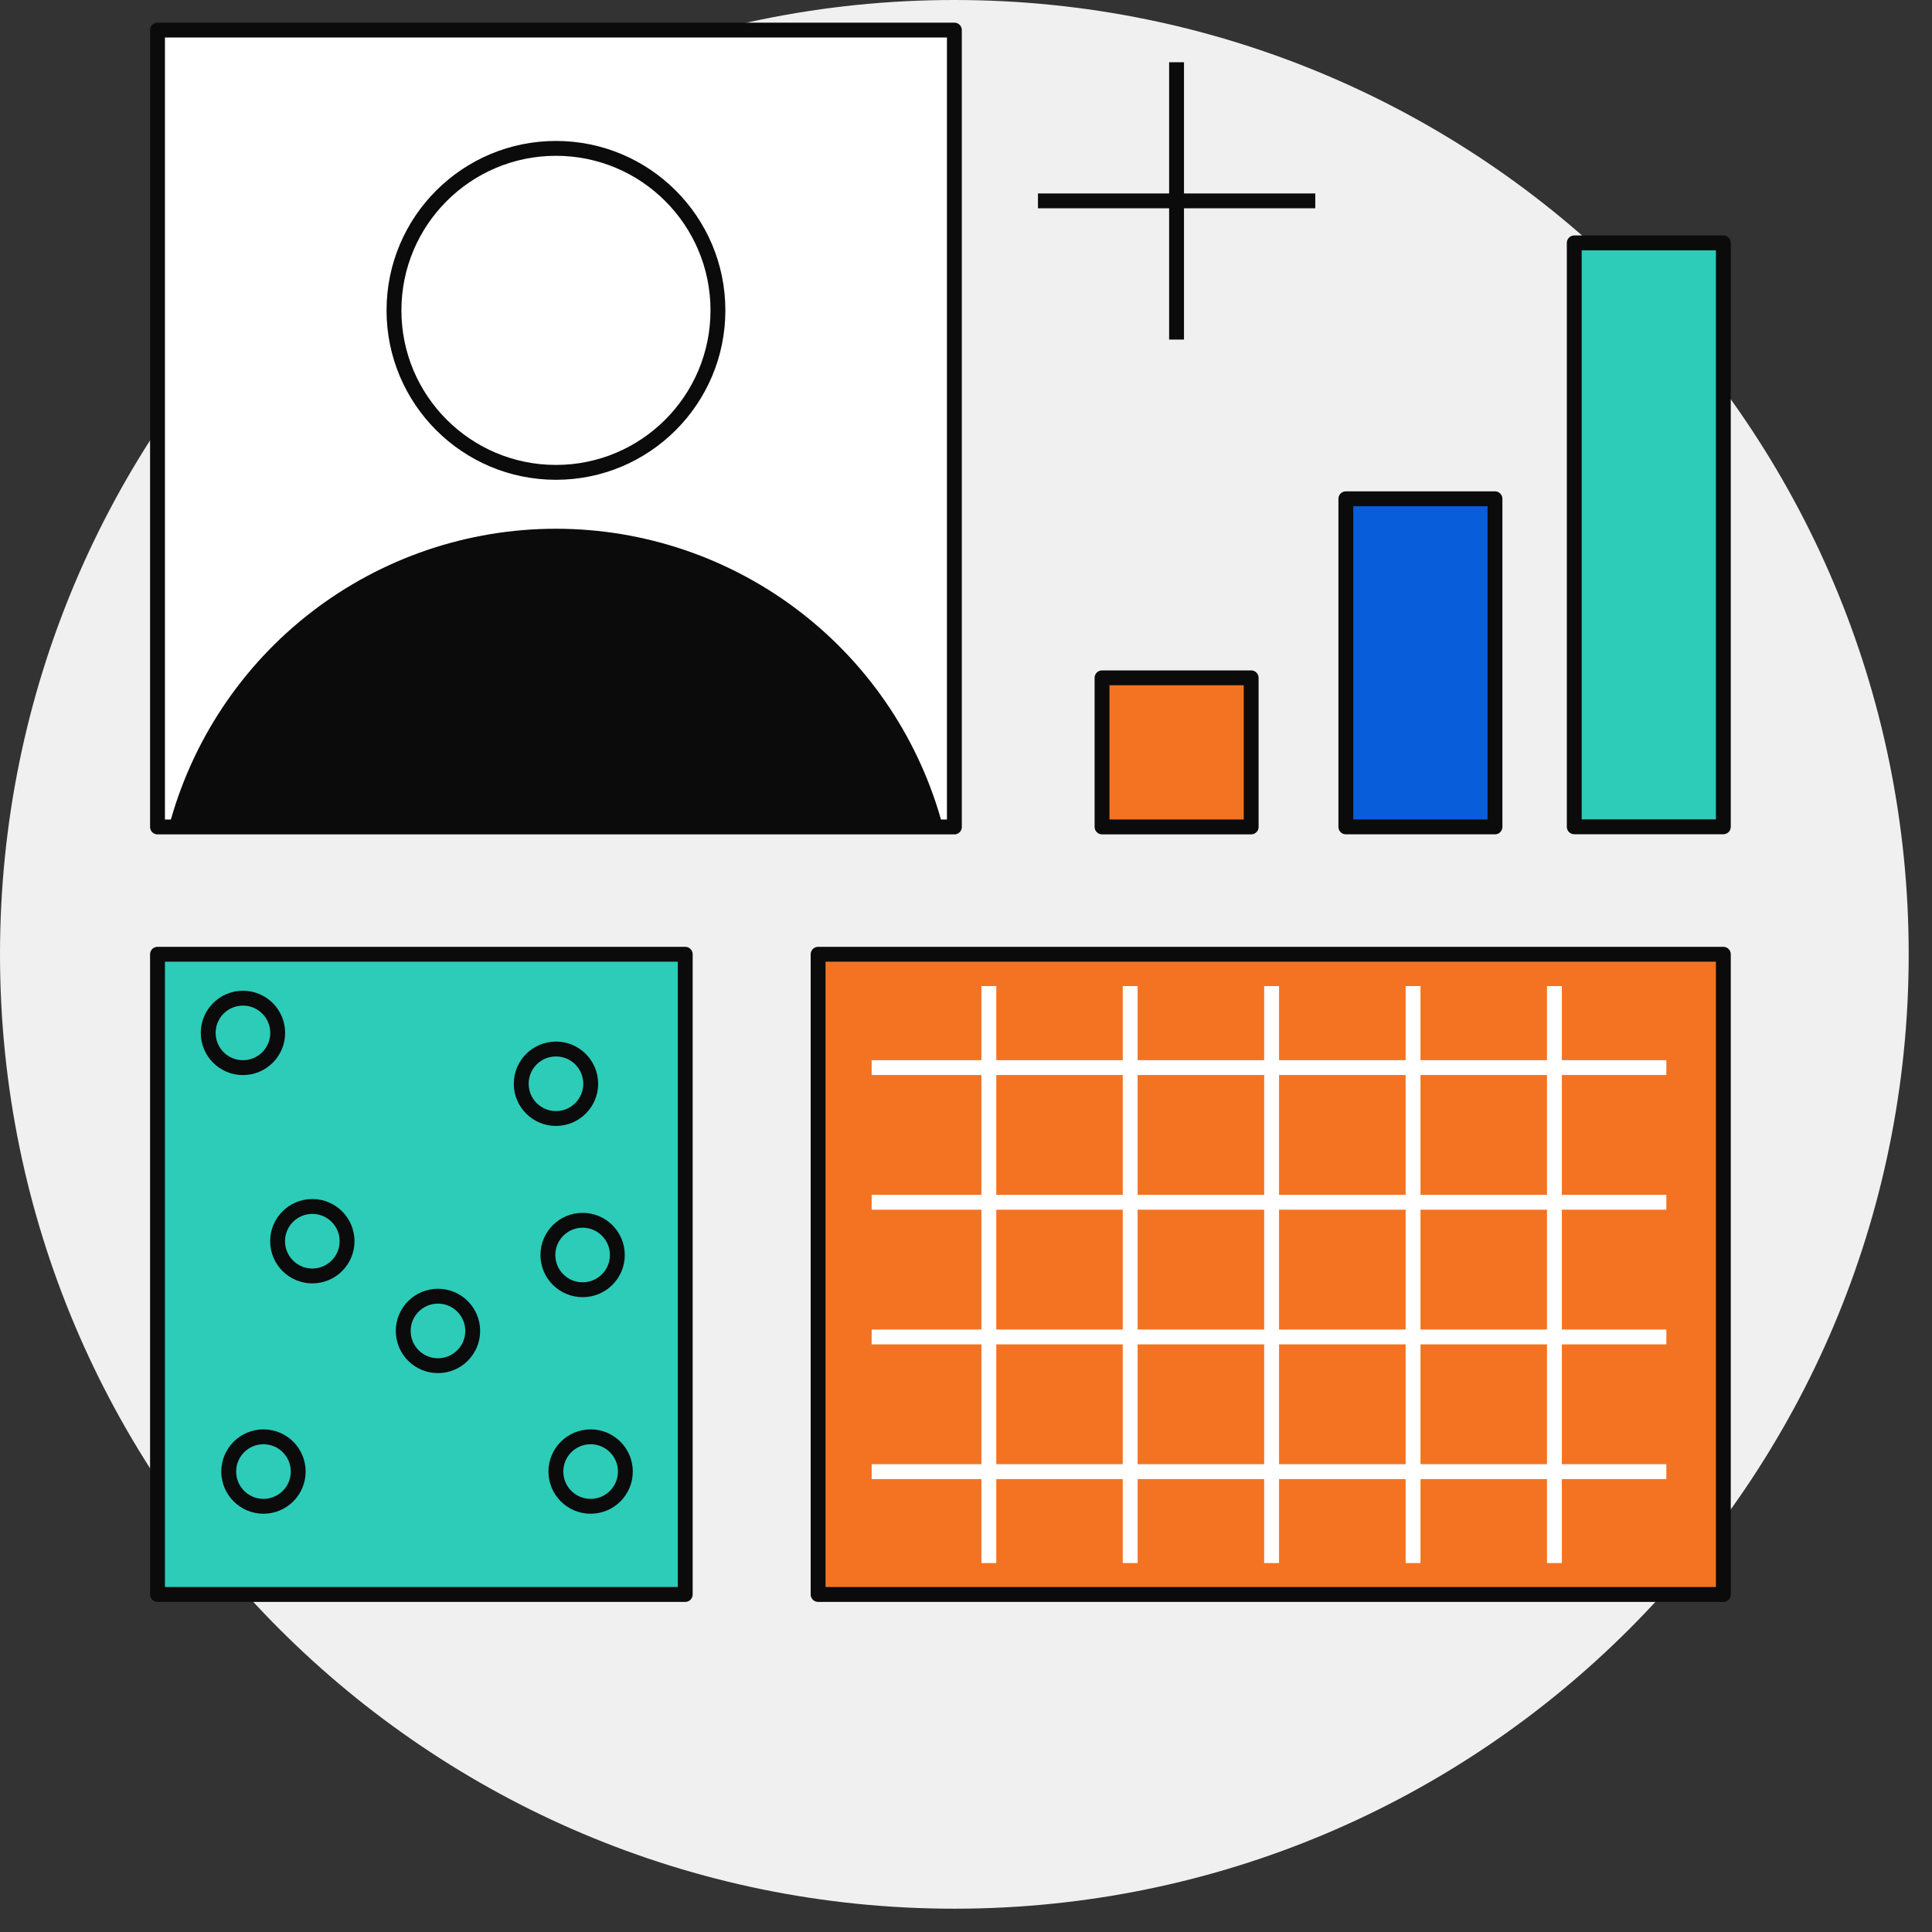
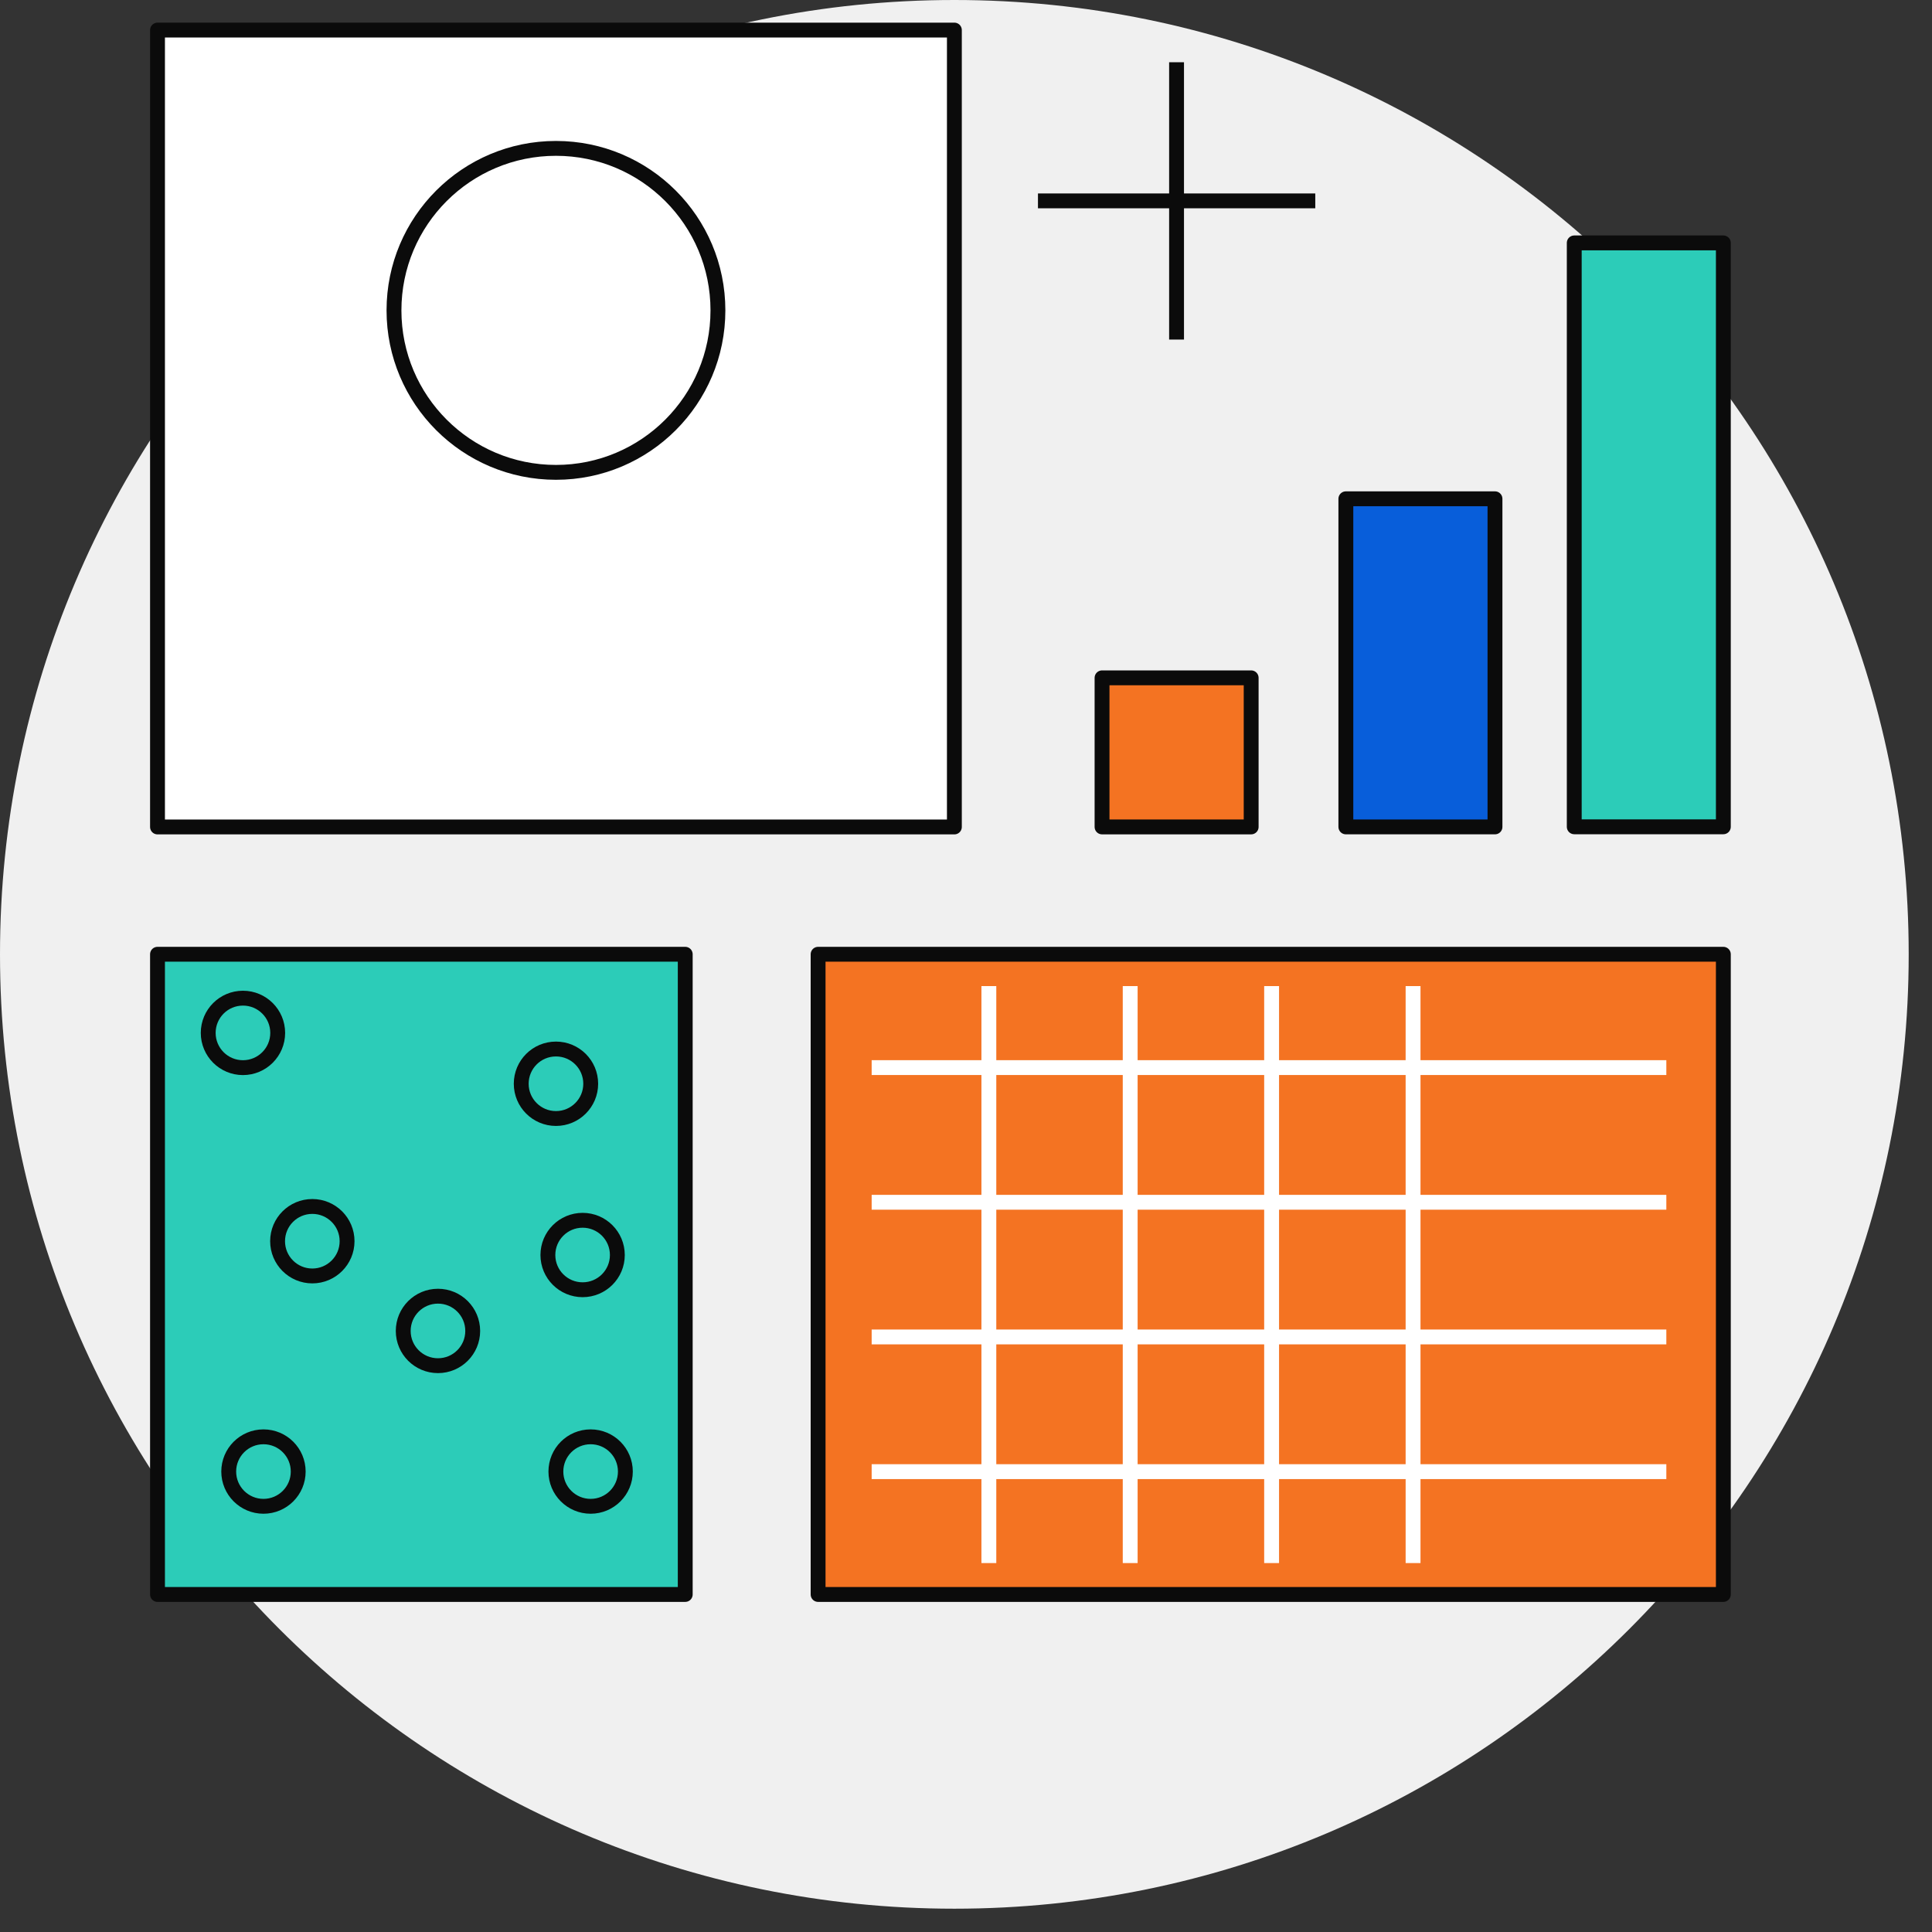
<svg xmlns="http://www.w3.org/2000/svg" width="65" height="65" viewBox="0 0 65 65" fill="none">
  <rect x="0" y="0" width="65" height="65" fill="#333333" stroke="none" />
  <path d="M32.108 64.216C49.841 64.216 64.216 49.841 64.216 32.108C64.216 14.375 49.841 0 32.108 0C14.375 0 0 14.375 0 32.108C0 49.841 14.375 64.216 32.108 64.216Z" fill="#F0F0F0" />
  <path d="M39.584 2.094V11.424" stroke="#0B0B0B" stroke-width="0.5" stroke-linejoin="round" />
  <path d="M34.921 6.758H44.251" stroke="#0B0B0B" stroke-width="0.5" stroke-linejoin="round" />
  <path d="M32.109 1.012H5.299V27.822H32.109V1.012Z" fill="white" stroke="#0B0B0B" stroke-width="0.5" stroke-linejoin="round" />
  <path d="M18.705 15.892C21.715 15.892 24.154 13.452 24.154 10.442C24.154 7.432 21.715 4.992 18.705 4.992C15.695 4.992 13.255 7.432 13.255 10.442C13.255 13.452 15.695 15.892 18.705 15.892Z" stroke="#0B0B0B" stroke-width="0.5" stroke-linejoin="round" />
-   <path d="M5.682 27.819H31.726C30.967 24.944 29.278 22.401 26.922 20.587C24.567 18.773 21.677 17.789 18.704 17.789C15.731 17.789 12.841 18.773 10.485 20.587C8.13 22.401 6.441 24.944 5.682 27.819Z" fill="#0B0B0B" />
  <path d="M42.094 22.805H37.077V27.821H42.094V22.805Z" fill="#F47322" stroke="#0B0B0B" stroke-width="0.5" stroke-linejoin="round" />
  <path d="M50.297 16.781H45.28V27.82H50.297V16.781Z" fill="#085EDA" stroke="#0B0B0B" stroke-width="0.5" stroke-linejoin="round" />
  <path d="M57.98 8.172H52.964V27.817H57.98V8.172Z" fill="#2CCCB8" stroke="#0B0B0B" stroke-width="0.5" stroke-linejoin="round" />
  <path d="M23.054 32.105H5.299V53.644H23.054V32.105Z" fill="#2CCCB8" stroke="#0B0B0B" stroke-width="0.5" stroke-linejoin="round" />
  <path d="M57.98 32.105H27.524V53.644H57.98V32.105Z" fill="#F47322" stroke="#0B0B0B" stroke-width="0.5" stroke-linejoin="round" />
  <path d="M10.508 42.928C11.153 42.928 11.677 42.404 11.677 41.759C11.677 41.113 11.153 40.59 10.508 40.59C9.862 40.59 9.339 41.113 9.339 41.759C9.339 42.404 9.862 42.928 10.508 42.928Z" stroke="#0B0B0B" stroke-width="0.5" stroke-linejoin="round" />
  <path d="M18.705 37.631C19.351 37.631 19.874 37.107 19.874 36.462C19.874 35.816 19.351 35.293 18.705 35.293C18.059 35.293 17.536 35.816 17.536 36.462C17.536 37.107 18.059 37.631 18.705 37.631Z" stroke="#0B0B0B" stroke-width="0.5" stroke-linejoin="round" />
  <path d="M14.735 45.947C15.381 45.947 15.904 45.424 15.904 44.778C15.904 44.133 15.381 43.609 14.735 43.609C14.09 43.609 13.566 44.133 13.566 44.778C13.566 45.424 14.09 45.947 14.735 45.947Z" stroke="#0B0B0B" stroke-width="0.5" stroke-linejoin="round" />
  <path d="M19.602 43.392C20.247 43.392 20.77 42.869 20.77 42.224C20.77 41.578 20.247 41.055 19.602 41.055C18.956 41.055 18.433 41.578 18.433 42.224C18.433 42.869 18.956 43.392 19.602 43.392Z" stroke="#0B0B0B" stroke-width="0.5" stroke-linejoin="round" />
  <path d="M8.174 35.92C8.819 35.92 9.343 35.396 9.343 34.751C9.343 34.105 8.819 33.582 8.174 33.582C7.528 33.582 7.005 34.105 7.005 34.751C7.005 35.396 7.528 35.92 8.174 35.92Z" stroke="#0B0B0B" stroke-width="0.5" stroke-linejoin="round" />
  <path d="M8.864 50.678C9.51 50.678 10.033 50.154 10.033 49.509C10.033 48.863 9.51 48.34 8.864 48.34C8.219 48.34 7.695 48.863 7.695 49.509C7.695 50.154 8.219 50.678 8.864 50.678Z" stroke="#0B0B0B" stroke-width="0.5" stroke-linejoin="round" />
  <path d="M19.871 50.678C20.517 50.678 21.04 50.154 21.04 49.509C21.04 48.863 20.517 48.34 19.871 48.34C19.226 48.34 18.702 48.863 18.702 49.509C18.702 50.154 19.226 50.678 19.871 50.678Z" stroke="#0B0B0B" stroke-width="0.5" stroke-linejoin="round" />
  <path d="M29.326 35.918H56.062" stroke="white" stroke-width="0.5" stroke-linejoin="round" />
  <path d="M29.326 40.449H56.062" stroke="white" stroke-width="0.5" stroke-linejoin="round" />
  <path d="M29.326 44.98H56.062" stroke="white" stroke-width="0.5" stroke-linejoin="round" />
  <path d="M29.326 49.512H56.062" stroke="white" stroke-width="0.5" stroke-linejoin="round" />
  <path d="M33.269 33.176V52.587" stroke="white" stroke-width="0.5" stroke-linejoin="round" />
  <path d="M38.024 33.176V52.587" stroke="white" stroke-width="0.5" stroke-linejoin="round" />
  <path d="M42.782 33.176V52.587" stroke="white" stroke-width="0.5" stroke-linejoin="round" />
  <path d="M47.541 33.176V52.587" stroke="white" stroke-width="0.5" stroke-linejoin="round" />
-   <path d="M52.297 33.176V52.587" stroke="white" stroke-width="0.5" stroke-linejoin="round" />
</svg>